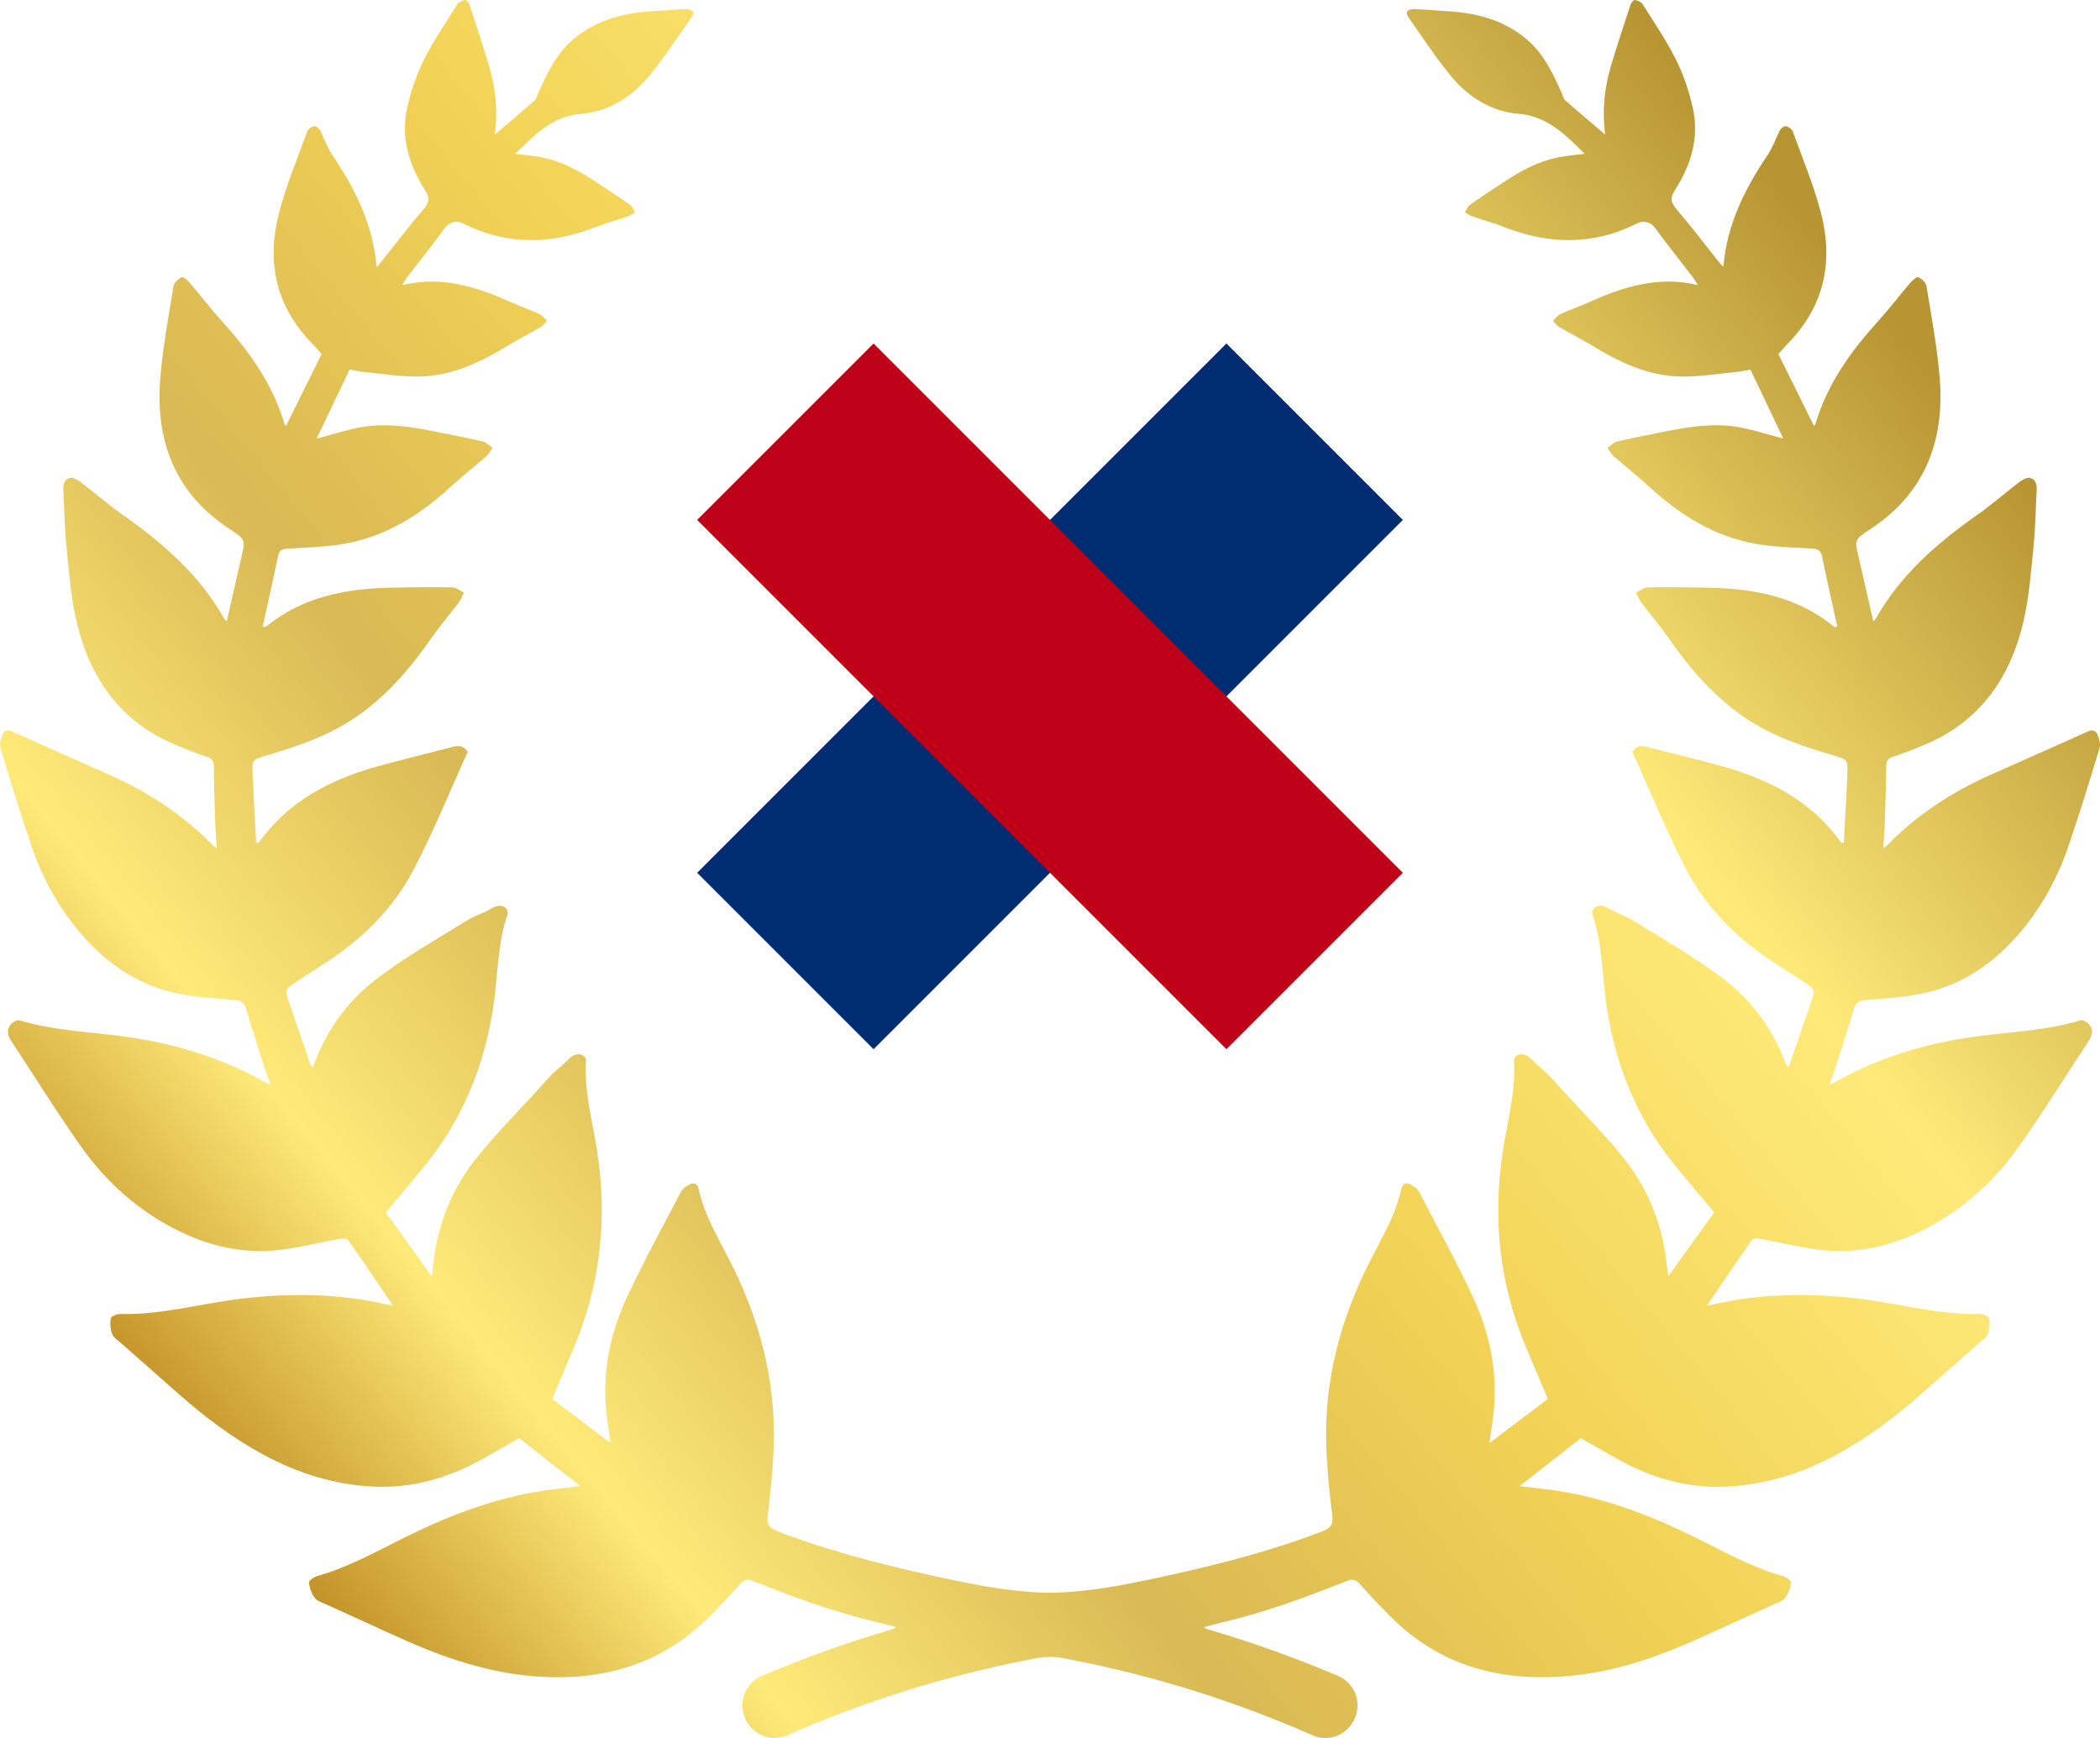
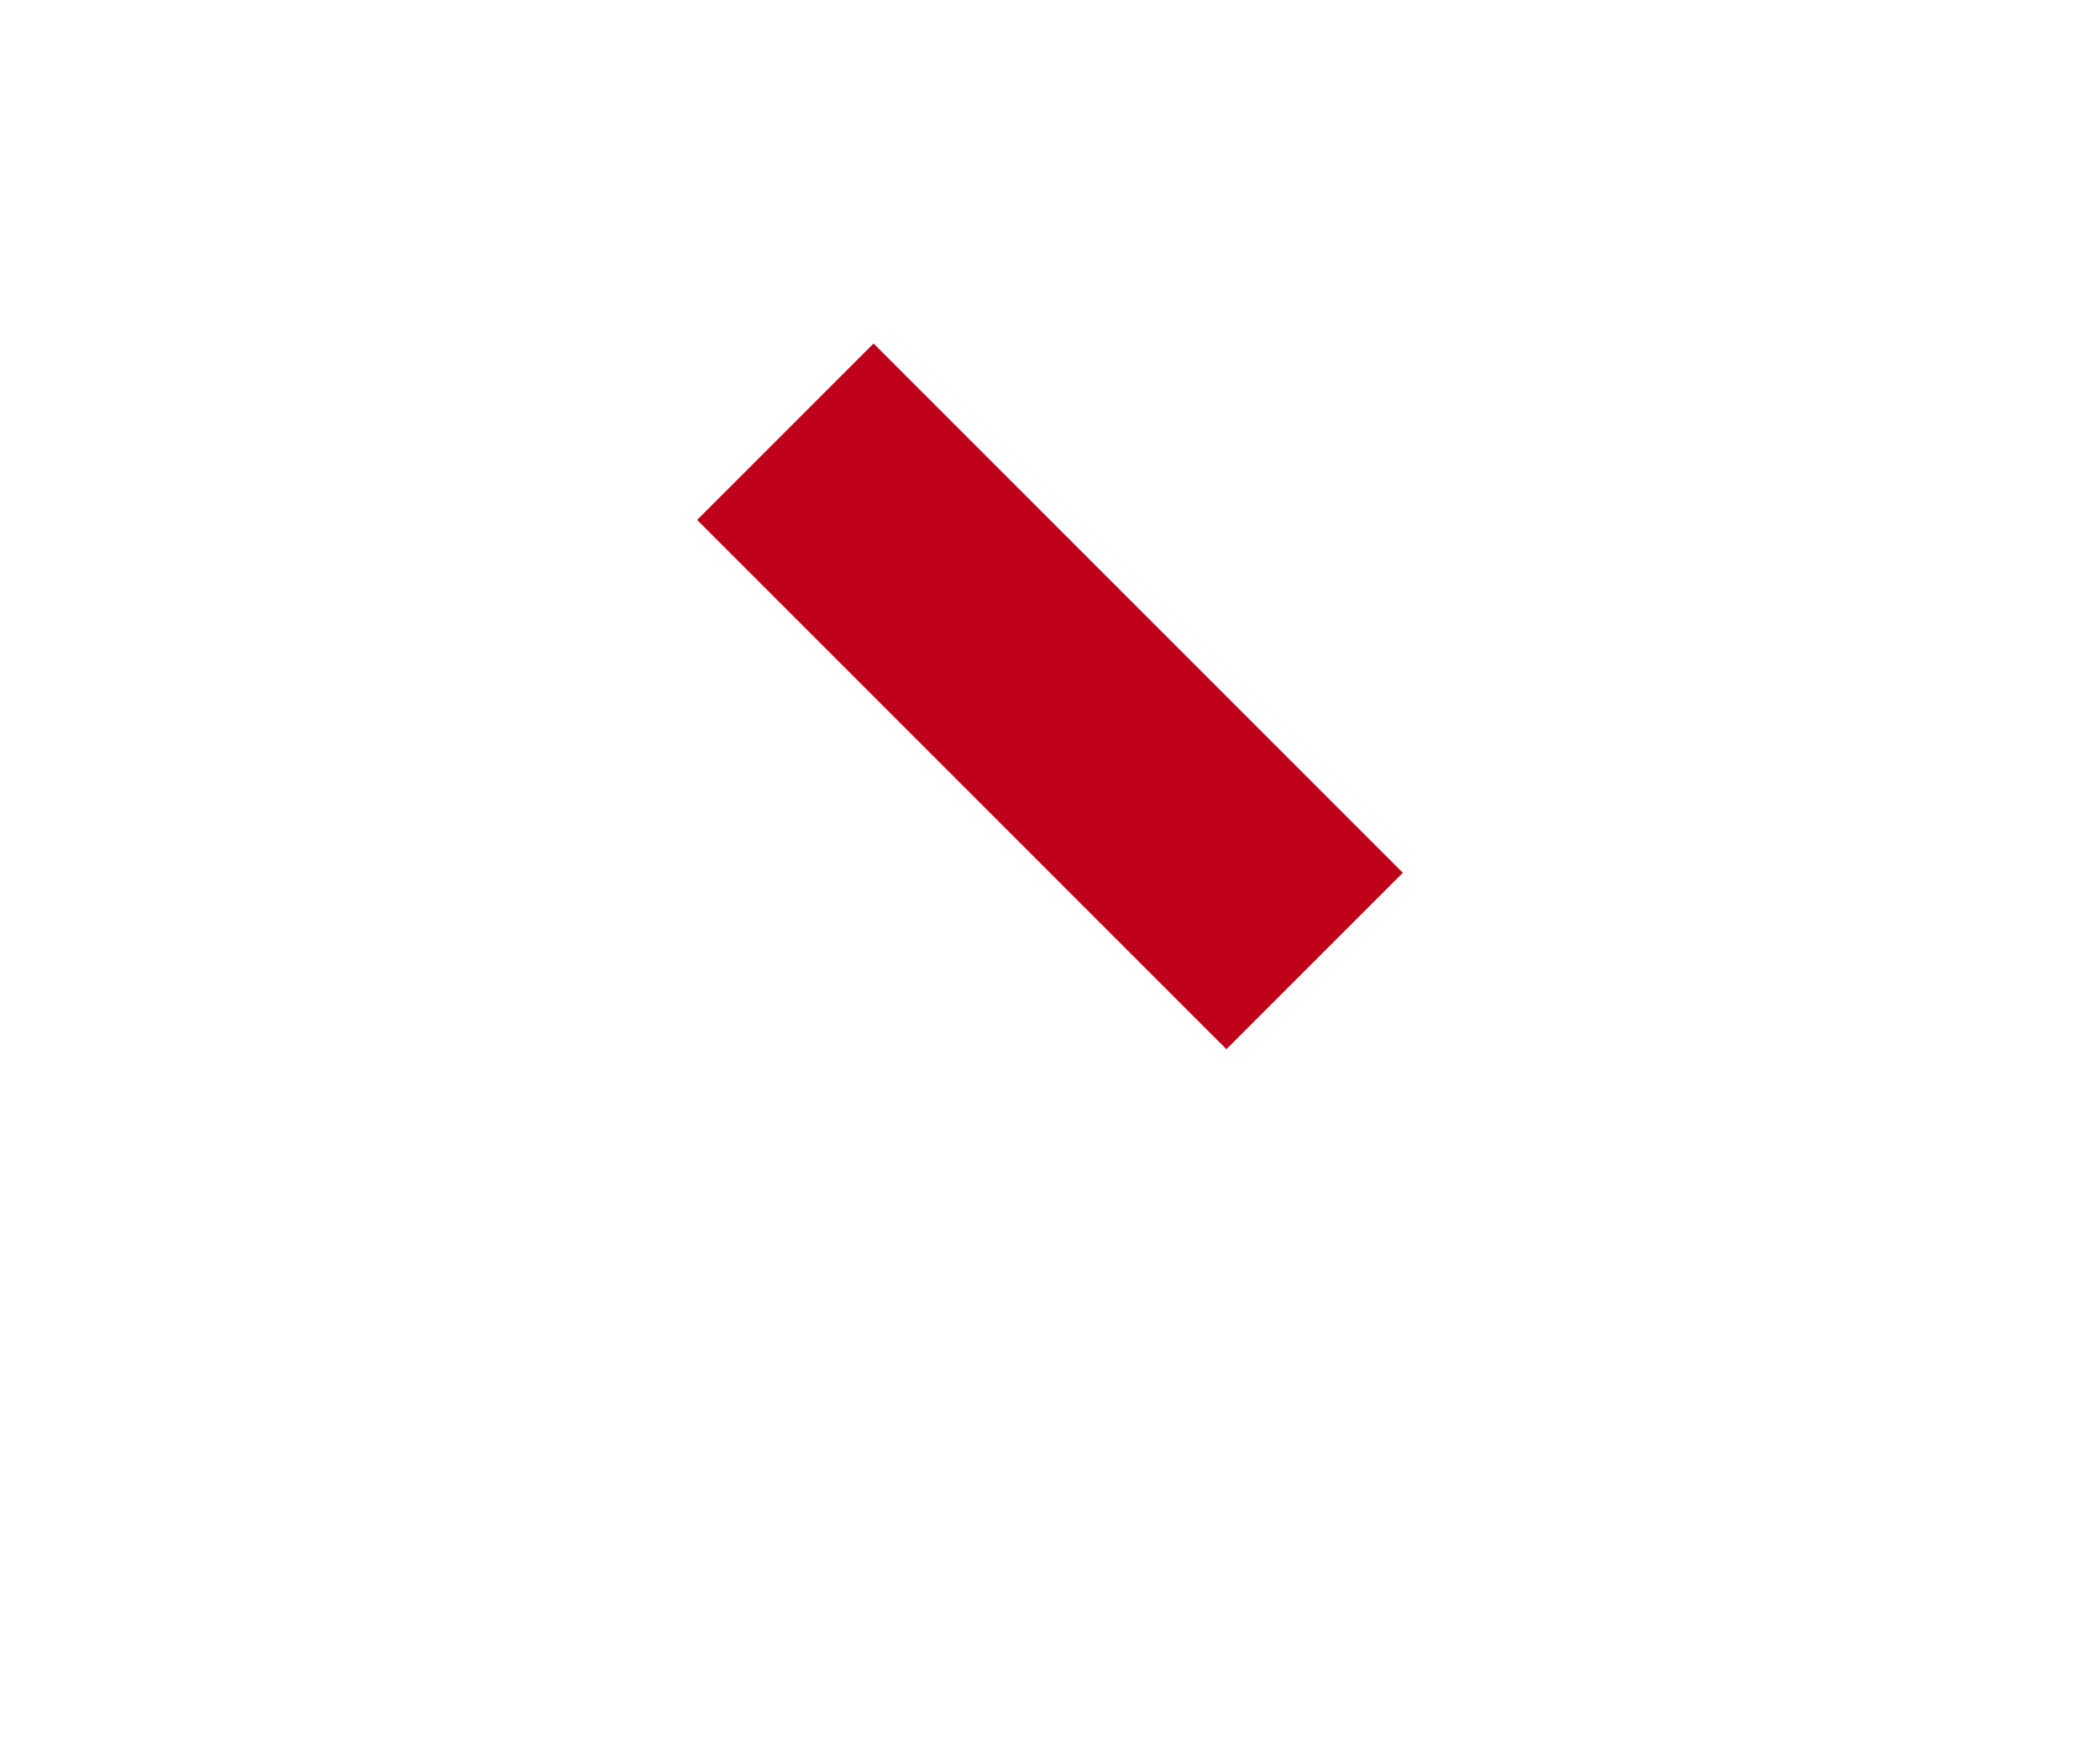
<svg xmlns="http://www.w3.org/2000/svg" version="1.1" id="Ebene_1" x="0px" y="0px" viewBox="0 0 288.647 238.883" style="enable-background:new 0 0 288.647 238.883;" xml:space="preserve">
  <style type="text/css">
	.st0{fill:url(#SVGID_1_);}
	.st1{fill:#002D71;}
	.st2{fill:#BE0019;}
</style>
  <linearGradient id="SVGID_1_" gradientUnits="userSpaceOnUse" x1="25.922" y1="215.81" x2="249.466" y2="31.484">
    <stop offset="1.385225e-07" style="stop-color:#B47B12" />
    <stop offset="0.175" style="stop-color:#FEEA79" />
    <stop offset="0.34" style="stop-color:#D9B954" />
    <stop offset="0.532" style="stop-color:#F1D255" />
    <stop offset="0.765" style="stop-color:#FEEA79" />
    <stop offset="1" style="stop-color:#B79533" />
  </linearGradient>
-   <path class="st0" d="M254.881,138.494c0.167-0.563,0.658-0.969,1.243-1.018c2.604-0.217,5.235-0.361,7.792-0.857  c6.138-1.191,10.852-4.699,14.642-9.545c2.478-3.167,4.34-6.698,5.649-10.478c1.578-4.558,2.984-9.177,4.385-13.794  c0.165-0.545-0.07-1.277-0.292-1.858c-0.179-0.467-0.705-0.679-1.162-0.474c-4.477,2.013-8.966,4.002-13.454,5.989  c-5.355,2.371-10.185,5.511-14.287,9.722c-0.105,0.107-0.234,0.19-0.546,0.439c0.077-1.137,0.167-2.071,0.197-3.007  c0.089-2.736,0.188-5.473,0.208-8.21c0.005-0.76,0.187-1.138,0.947-1.386c1.489-0.486,2.951-1.066,4.397-1.674  c7.535-3.167,11.685-9.153,13.507-16.828c0.812-3.422,1.054-6.989,1.415-10.504c0.258-2.519,0.271-5.063,0.422-7.595  c0.048-0.803-0.128-1.56-0.933-1.724c-0.445-0.091-1.074,0.274-1.496,0.595c-1.919,1.459-3.728,3.072-5.699,4.454  c-5.595,3.92-10.656,8.335-14.049,14.393c-0.053,0.094-0.17,0.152-0.287,0.252c-0.669-2.932-1.317-5.826-1.993-8.713  c-0.57-2.436-0.629-2.5,1.458-3.854c7.603-4.935,10.374-12.149,9.67-20.853c-0.343-4.24-1.144-8.446-1.821-12.654  c-0.075-0.467-0.636-0.959-1.097-1.209c-0.183-0.099-0.786,0.361-1.062,0.683c-1.49,1.741-2.874,3.576-4.412,5.271  c-3.798,4.186-7.051,8.686-8.674,14.193c-0.032,0.108-0.13,0.196-0.208,0.309c-1.629-3.287-3.246-6.552-4.9-9.888  c0.422-0.473,0.854-0.997,1.327-1.481c4.996-5.113,6.272-11.241,4.515-17.967c-0.992-3.799-2.528-7.457-3.87-11.16  c-0.119-0.328-0.595-0.662-0.951-0.722c-0.262-0.044-0.737,0.368-0.874,0.661c-0.526,1.133-0.961,2.309-1.656,3.347  c-3.144,4.692-5.565,9.512-6.059,15.346c-0.33-0.374-0.533-0.586-0.716-0.814c-1.881-2.36-3.707-4.769-5.665-7.064  c-0.784-0.919-1.006-1.55-0.285-2.666c2.211-3.42,3.372-7.19,2.484-11.258c-0.5-2.292-1.279-4.584-2.321-6.682  c-1.32-2.657-3.017-5.128-4.602-7.647c-0.19-0.302-0.676-0.492-1.056-0.564c-0.156-0.03-0.501,0.356-0.585,0.61  c-0.917,2.786-1.844,5.571-2.679,8.383c-0.896,3.021-1.266,6.113-0.812,9.501c-1.956-1.661-3.735-3.149-5.477-4.678  c-0.247-0.217-0.323-0.632-0.471-0.959c-1.226-2.719-2.456-5.422-4.812-7.423c-3.094-2.627-6.751-3.626-10.694-3.877  c-1.605-0.102-3.208-0.242-4.814-0.32c-0.318-0.015-0.692,0.113-0.947,0.301c-0.102,0.076-0.04,0.553,0.094,0.744  c1.929,2.723,3.754,5.534,5.865,8.11c2.394,2.92,5.545,4.937,9.35,5.251c4.011,0.331,6.425,2.897,9.099,5.503  c-1.266,0.16-2.411,0.242-3.529,0.458c-2.651,0.512-5.008,1.726-7.246,3.189c-1.684,1.1-3.367,2.205-5.015,3.358  c-0.309,0.216-0.452,0.67-0.672,1.014c0.318,0.194,0.614,0.451,0.957,0.57c1.442,0.5,2.928,0.885,4.345,1.446  c6.201,2.455,12.338,2.574,18.372-0.489c0.849-0.431,1.875-0.161,2.431,0.611c1.646,2.284,3.422,4.475,5.137,6.71  c0.235,0.306,0.422,0.65,0.755,1.169c-5.455-1.296-10.238,0.242-14.933,2.347c-1.32,0.592-2.692,1.07-4.006,1.674  c-0.384,0.177-0.651,0.609-0.971,0.924c0.291,0.282,0.539,0.636,0.879,0.834c1.492,0.87,3.041,1.645,4.513,2.547  c3.718,2.279,7.623,4.134,12.042,4.247c2.629,0.067,5.272-0.396,7.906-0.642c0.553-0.052,1.098-0.195,1.802-0.324l4.518,9.493  c-2.141-0.56-4.077-1.195-6.064-1.557c-3.381-0.615-6.739-0.097-10.068,0.563c-2.248,0.446-4.5,0.884-6.731,1.405  c-0.478,0.112-0.876,0.566-1.311,0.863c0.28,0.385,0.501,0.837,0.85,1.144c1.661,1.458,3.402,2.828,5.032,4.32  c4.179,3.825,8.862,6.736,14.504,7.728c2.563,0.451,5.201,0.5,7.809,0.659c0.77,0.047,1.138,0.264,1.301,1.053  c0.665,3.222,1.393,6.431,2.105,9.68c-0.283,0.016-0.383,0.054-0.424,0.02c-5.034-4.138-11.009-5.264-17.29-5.385  c-2.777-0.053-5.556-0.094-8.332-0.042c-0.545,0.01-1.082,0.472-1.623,0.725c0.238,0.46,0.418,0.963,0.725,1.371  c1.233,1.636,2.58,3.19,3.748,4.87c2.869,4.13,6.091,7.89,10.265,10.788c3.803,2.641,8.095,4.079,12.466,5.371  c1.879,0.555,1.923,0.568,1.847,2.475c-0.126,3.169-0.321,6.336-0.488,9.535c-0.247-0.052-0.351-0.042-0.382-0.085  c-4.001-5.589-9.687-8.586-16.113-10.392c-3.484-0.979-7.012-1.799-10.509-2.731c-0.893-0.238-1.574-0.113-2.074,0.685  c2.459,5.409,4.687,10.934,7.436,16.187c2.845,5.438,7.176,9.669,12.366,12.982c1.561,0.996,3.123,1.992,4.644,3.046  c0.279,0.193,0.588,0.74,0.503,1c-1.075,3.286-2.218,6.55-3.351,9.817c-0.035,0.1-0.153,0.172-0.29,0.318  c-0.24-0.595-0.452-1.143-0.682-1.683c-1.756-4.125-4.401-7.61-7.931-10.333c-3.928-3.031-8.313-5.513-12.474-8.094  c-0.799-0.496-1.669-0.852-2.534-1.22c-0.551-0.234-1.08-0.65-1.671-0.819c-0.895-0.257-1.731,0.41-1.463,1.204  c1.411,4.175,1.3,8.578,1.968,12.863c1.235,7.92,4.146,15.102,9.185,21.37c1.788,2.224,3.654,4.386,5.552,6.658  c-2.06,2.867-4.096,5.702-6.317,8.794c-0.208-1.537-0.326-2.752-0.543-3.95c-0.824-4.567-2.702-8.706-5.582-12.301  c-3.023-3.774-6.527-7.169-9.714-10.798c-0.632-0.72-1.354-1.347-2.089-1.962c-0.47-0.392-0.887-0.95-1.429-1.284  c-0.864-0.531-1.901-0.132-1.845,0.743c0.27,4.246-0.926,8.305-1.546,12.431c-1.411,9.388-0.414,18.451,3.34,27.192  c0.95,2.213,1.872,4.438,2.859,6.782c-2.635,1.989-5.247,3.96-8.014,6.049c0.25-1.948,0.555-3.611,0.663-5.286  c0.337-5.219-0.793-10.206-2.987-14.884c-2.287-4.876-4.876-9.611-7.375-14.386c-0.214-0.409-0.701-0.727-1.13-0.962  c-0.685-0.375-1.142-0.102-1.308,0.663c-0.765,3.515-2.612,6.564-4.219,9.711c-4.103,8.029-6.384,16.498-6.08,25.556  c0.107,3.174,0.426,6.348,0.822,9.501c0.163,1.296-0.212,1.775-1.383,2.233c-9.167,3.589-20.766,6.039-26.41,7.165  c-5.643,1.126-9.826,1.284-11.005,1.266c-1.179,0.018-5.361-0.14-11.005-1.266c-5.643-1.126-17.243-3.576-26.41-7.165  c-1.171-0.459-1.546-0.937-1.383-2.233c0.396-3.152,0.716-6.327,0.822-9.501c0.304-9.058-1.977-17.526-6.08-25.556  c-1.608-3.147-3.455-6.196-4.219-9.711c-0.167-0.765-0.624-1.038-1.308-0.663c-0.429,0.235-0.915,0.552-1.13,0.962  c-2.498,4.775-5.088,9.51-7.375,14.386c-2.194,4.679-3.324,9.665-2.987,14.884c0.108,1.675,0.412,3.338,0.663,5.286  c-2.768-2.089-5.38-4.06-8.014-6.049c0.987-2.344,1.909-4.569,2.859-6.782c3.754-8.741,4.751-17.803,3.34-27.192  c-0.62-4.126-1.817-8.185-1.546-12.431c0.056-0.875-0.982-1.275-1.845-0.743c-0.542,0.334-0.959,0.891-1.429,1.284  c-0.735,0.614-1.457,1.242-2.089,1.962c-3.187,3.629-6.691,7.023-9.714,10.798c-2.88,3.596-4.758,7.734-5.582,12.301  c-0.216,1.198-0.335,2.413-0.543,3.95c-2.221-3.091-4.257-5.926-6.317-8.794c1.899-2.272,3.764-4.434,5.552-6.658  c5.039-6.268,7.949-13.45,9.185-21.37c0.668-4.285,0.557-8.687,1.968-12.863c0.268-0.794-0.568-1.46-1.463-1.204  c-0.591,0.169-1.12,0.585-1.671,0.819c-0.865,0.367-1.735,0.724-2.534,1.22c-4.161,2.581-8.547,5.063-12.474,8.094  c-3.53,2.724-6.174,6.208-7.931,10.333c-0.23,0.54-0.441,1.088-0.682,1.683c-0.137-0.146-0.255-0.218-0.29-0.318  c-1.133-3.267-2.276-6.531-3.351-9.817c-0.085-0.26,0.224-0.807,0.503-1c1.521-1.054,3.083-2.05,4.644-3.046  c5.19-3.312,9.521-7.544,12.366-12.982c2.749-5.253,4.977-10.778,7.436-16.187c-0.5-0.798-1.181-0.923-2.074-0.685  c-3.497,0.933-7.025,1.753-10.509,2.731c-6.426,1.806-12.112,4.803-16.113,10.392c-0.031,0.043-0.134,0.033-0.382,0.085  c-0.167-3.199-0.362-6.365-0.488-9.535c-0.076-1.907-0.032-1.92,1.847-2.475c4.37-1.292,8.662-2.73,12.466-5.371  c4.174-2.898,7.396-6.658,10.265-10.788c1.167-1.68,2.515-3.234,3.748-4.87c0.307-0.408,0.487-0.911,0.725-1.371  c-0.541-0.253-1.078-0.715-1.623-0.725c-2.776-0.052-5.555-0.012-8.332,0.042c-6.281,0.121-12.256,1.247-17.29,5.385  c-0.041,0.034-0.141-0.004-0.424-0.02c0.712-3.248,1.44-6.457,2.105-9.68c0.163-0.789,0.531-1.006,1.301-1.053  c2.608-0.158,5.246-0.208,7.809-0.659c5.642-0.992,10.325-3.903,14.504-7.728c1.63-1.492,3.371-2.861,5.032-4.32  c0.349-0.307,0.57-0.759,0.85-1.144c-0.435-0.297-0.833-0.751-1.311-0.863c-2.231-0.521-4.482-0.96-6.731-1.405  c-3.329-0.66-6.687-1.178-10.068-0.563c-1.987,0.362-3.924,0.997-6.064,1.557l4.518-9.493c0.704,0.129,1.249,0.272,1.802,0.324  c2.635,0.246,5.278,0.709,7.906,0.642c4.42-0.113,8.325-1.968,12.042-4.247c1.472-0.902,3.021-1.677,4.513-2.547  c0.34-0.198,0.588-0.552,0.879-0.834c-0.321-0.315-0.587-0.747-0.971-0.924c-1.314-0.604-2.686-1.082-4.006-1.674  c-4.695-2.105-9.478-3.643-14.933-2.347c0.333-0.519,0.52-0.863,0.755-1.169c1.715-2.235,3.491-4.426,5.137-6.71  c0.557-0.772,1.583-1.042,2.431-0.611c6.035,3.063,12.171,2.943,18.372,0.489c1.417-0.561,2.903-0.946,4.345-1.446  c0.344-0.119,0.64-0.376,0.957-0.57c-0.22-0.344-0.363-0.798-0.672-1.014c-1.648-1.153-3.33-2.258-5.015-3.358  c-2.238-1.462-4.596-2.677-7.246-3.189c-1.118-0.216-2.263-0.298-3.529-0.458c2.674-2.606,5.088-5.172,9.099-5.503  c3.805-0.314,6.956-2.331,9.35-5.251c2.111-2.576,3.936-5.387,5.865-8.11c0.135-0.19,0.197-0.668,0.094-0.744  c-0.255-0.188-0.629-0.317-0.947-0.301c-1.606,0.078-3.209,0.218-4.814,0.32c-3.943,0.251-7.6,1.25-10.694,3.877  c-2.357,2.002-3.586,4.704-4.812,7.423c-0.147,0.327-0.224,0.742-0.471,0.959c-1.743,1.529-3.522,3.017-5.477,4.678  c0.454-3.387,0.084-6.48-0.812-9.501c-0.834-2.812-1.762-5.596-2.679-8.383c-0.084-0.254-0.429-0.64-0.585-0.61  c-0.381,0.072-0.867,0.262-1.056,0.564c-1.585,2.52-3.282,4.991-4.602,7.647c-1.042,2.099-1.821,4.39-2.321,6.682  c-0.888,4.068,0.273,7.838,2.484,11.258c0.722,1.116,0.5,1.747-0.285,2.666c-1.958,2.295-3.783,4.704-5.665,7.064  c-0.182,0.229-0.385,0.44-0.716,0.814c-0.495-5.835-2.916-10.654-6.059-15.346c-0.695-1.038-1.13-2.214-1.656-3.347  c-0.137-0.294-0.611-0.706-0.874-0.661c-0.356,0.06-0.832,0.394-0.951,0.722c-1.342,3.703-2.878,7.361-3.87,11.16  c-1.757,6.726-0.48,12.854,4.515,17.967c0.473,0.484,0.906,1.009,1.327,1.481c-1.653,3.336-3.271,6.601-4.9,9.888  c-0.078-0.113-0.176-0.201-0.208-0.309c-1.623-5.508-4.876-10.008-8.674-14.193c-1.538-1.695-2.922-3.53-4.412-5.271  c-0.276-0.322-0.879-0.783-1.062-0.683c-0.461,0.25-1.022,0.742-1.097,1.209c-0.677,4.208-1.478,8.414-1.821,12.654  c-0.704,8.705,2.067,15.919,9.67,20.853c2.087,1.354,2.029,1.418,1.458,3.854c-0.676,2.887-1.323,5.78-1.993,8.713  c-0.117-0.1-0.234-0.158-0.287-0.252c-3.393-6.059-8.454-10.473-14.049-14.393c-1.972-1.382-3.78-2.995-5.699-4.454  c-0.423-0.321-1.051-0.686-1.496-0.595c-0.805,0.164-0.981,0.921-0.933,1.724c0.151,2.531,0.163,5.075,0.422,7.595  c0.361,3.516,0.602,7.083,1.415,10.504c1.822,7.675,5.972,13.661,13.507,16.828c1.446,0.608,2.908,1.188,4.397,1.674  c0.76,0.248,0.941,0.625,0.947,1.386c0.019,2.737,0.118,5.474,0.208,8.21c0.031,0.936,0.121,1.87,0.197,3.007  c-0.312-0.249-0.442-0.332-0.546-0.439c-4.102-4.211-8.932-7.351-14.287-9.722c-4.489-1.987-8.977-3.975-13.454-5.989  c-0.457-0.205-0.983,0.006-1.162,0.474c-0.222,0.581-0.458,1.313-0.292,1.858c1.401,4.617,2.807,9.236,4.385,13.794  c1.308,3.78,3.171,7.311,5.649,10.478c3.791,4.846,8.504,8.354,14.642,9.545c2.558,0.496,5.188,0.641,7.792,0.857  c0.585,0.049,1.076,0.455,1.243,1.018c0.832,2.801,1.736,5.581,2.627,8.364c0.226,0.707,0.505,1.398,0.811,2.239  c-0.306-0.122-0.422-0.153-0.522-0.21c-5.579-3.212-11.589-5.129-17.928-6.17c-5.353-0.88-10.841-0.887-16.088-2.483  c-0.321-0.098-0.932,0.269-1.201,0.593c-0.583,0.702-0.433,1.471,0.062,2.221c3.236,4.902,6.321,9.911,9.724,14.693  c3.057,4.296,6.891,7.872,11.522,10.502c4.962,2.818,10.256,4.268,15.98,3.519c2.706-0.354,5.37-1.02,8.06-1.509  c0.332-0.06,0.887-0.022,1.032,0.186c2.073,2.954,4.094,5.946,6.188,9.017c-0.352-0.066-0.618-0.107-0.88-0.167  c-6.552-1.491-13.149-1.586-19.806-0.81c-5.628,0.656-11.134,2.274-16.866,2.129c-0.435-0.011-1.21,0.33-1.258,0.606  c-0.119,0.693-0.054,1.5,0.208,2.152c0.206,0.513,0.8,0.882,1.251,1.282c2.653,2.349,5.316,4.685,7.972,7.031  c3.572,3.155,7.367,5.996,11.568,8.269c4.665,2.524,9.613,4.087,14.933,4.377c5.608,0.306,10.739-1.246,15.559-4.006  c1.562-0.895,3.13-1.779,4.652-2.643c2.803,2.198,5.536,4.341,8.404,6.591c-1.586,0.186-2.973,0.328-4.355,0.516  c-6.817,0.927-13.165,3.297-19.307,6.297c-4.116,2.011-8.1,4.318-12.56,5.563c-0.435,0.121-1.123,0.636-1.089,0.889  c0.097,0.738,0.369,1.54,0.825,2.117c0.364,0.461,1.085,0.659,1.669,0.926c3.328,1.524,6.66,3.041,9.996,4.547  c5.825,2.63,11.821,4.715,18.235,5.259c9.271,0.786,17.583-1.411,24.326-8.183c1.42-1.426,2.823-2.875,4.141-4.394  c0.574-0.661,1.013-0.838,1.833-0.512c5.627,2.243,11.304,4.337,17.204,5.71c0.791,0.184,1.547,0.401,2.494,0.652  c-0.279,0.16-0.375,0.241-0.484,0.273c-6.123,1.782-12.107,3.935-17.969,6.419c-2.335,0.99-3.355,3.746-2.222,6.015l0.047,0.094  c1.044,2.09,3.543,3,5.681,2.057c10.534-4.649,21.47-8.075,32.796-10.312c1.081-0.214,2.219-0.496,3.291-0.447  c1.073-0.048,2.21,0.234,3.291,0.447c11.326,2.237,22.262,5.664,32.796,10.312c2.137,0.943,4.637,0.034,5.681-2.057l0.047-0.094  c1.133-2.269,0.113-5.025-2.222-6.015c-5.861-2.484-11.845-4.637-17.969-6.419c-0.11-0.032-0.205-0.113-0.484-0.273  c0.946-0.251,1.703-0.467,2.494-0.652c5.9-1.373,11.577-3.467,17.204-5.71c0.82-0.327,1.259-0.15,1.833,0.512  c1.318,1.519,2.722,2.968,4.141,4.394c6.743,6.772,15.054,8.969,24.326,8.183c6.414-0.543,12.41-2.629,18.235-5.259  c3.336-1.506,6.668-3.023,9.996-4.547c0.584-0.267,1.305-0.465,1.669-0.926c0.456-0.578,0.727-1.379,0.825-2.117  c0.033-0.253-0.655-0.767-1.089-0.889c-4.461-1.245-8.444-3.552-12.56-5.563c-6.142-3-12.49-5.371-19.307-6.297  c-1.381-0.188-2.769-0.329-4.355-0.516c2.868-2.249,5.601-4.392,8.404-6.591c1.522,0.864,3.09,1.748,4.652,2.643  c4.82,2.76,9.951,4.312,15.559,4.006c5.32-0.29,10.268-1.853,14.933-4.377c4.201-2.273,7.996-5.115,11.568-8.269  c2.656-2.346,5.319-4.682,7.972-7.031c0.451-0.4,1.045-0.769,1.251-1.282c0.262-0.652,0.327-1.458,0.208-2.152  c-0.047-0.276-0.822-0.616-1.258-0.606c-5.732,0.144-11.238-1.473-16.866-2.129c-6.657-0.776-13.254-0.681-19.806,0.81  c-0.262,0.06-0.529,0.101-0.88,0.167c2.094-3.071,4.115-6.063,6.188-9.017c0.146-0.208,0.7-0.246,1.032-0.186  c2.69,0.488,5.354,1.155,8.06,1.509c5.724,0.749,11.018-0.701,15.98-3.519c4.631-2.63,8.465-6.206,11.522-10.502  c3.403-4.783,6.488-9.791,9.724-14.693c0.495-0.749,0.645-1.519,0.062-2.221c-0.269-0.323-0.88-0.69-1.201-0.593  c-5.247,1.597-10.735,1.604-16.088,2.483c-6.338,1.041-12.349,2.958-17.928,6.17c-0.1,0.058-0.216,0.088-0.522,0.21  c0.307-0.841,0.585-1.532,0.811-2.239C253.145,144.075,254.049,141.295,254.881,138.494z" />
-   <polygon class="st1" points="144.324,119.963 168.574,95.713 192.824,71.463 168.574,47.213 144.324,71.463 120.074,95.713   95.824,119.963 120.074,144.213 " />
  <polygon class="st2" points="120.074,95.713 144.324,119.963 168.574,144.213 192.824,119.963 168.574,95.713 144.324,71.463   120.074,47.213 95.824,71.463 " />
</svg>